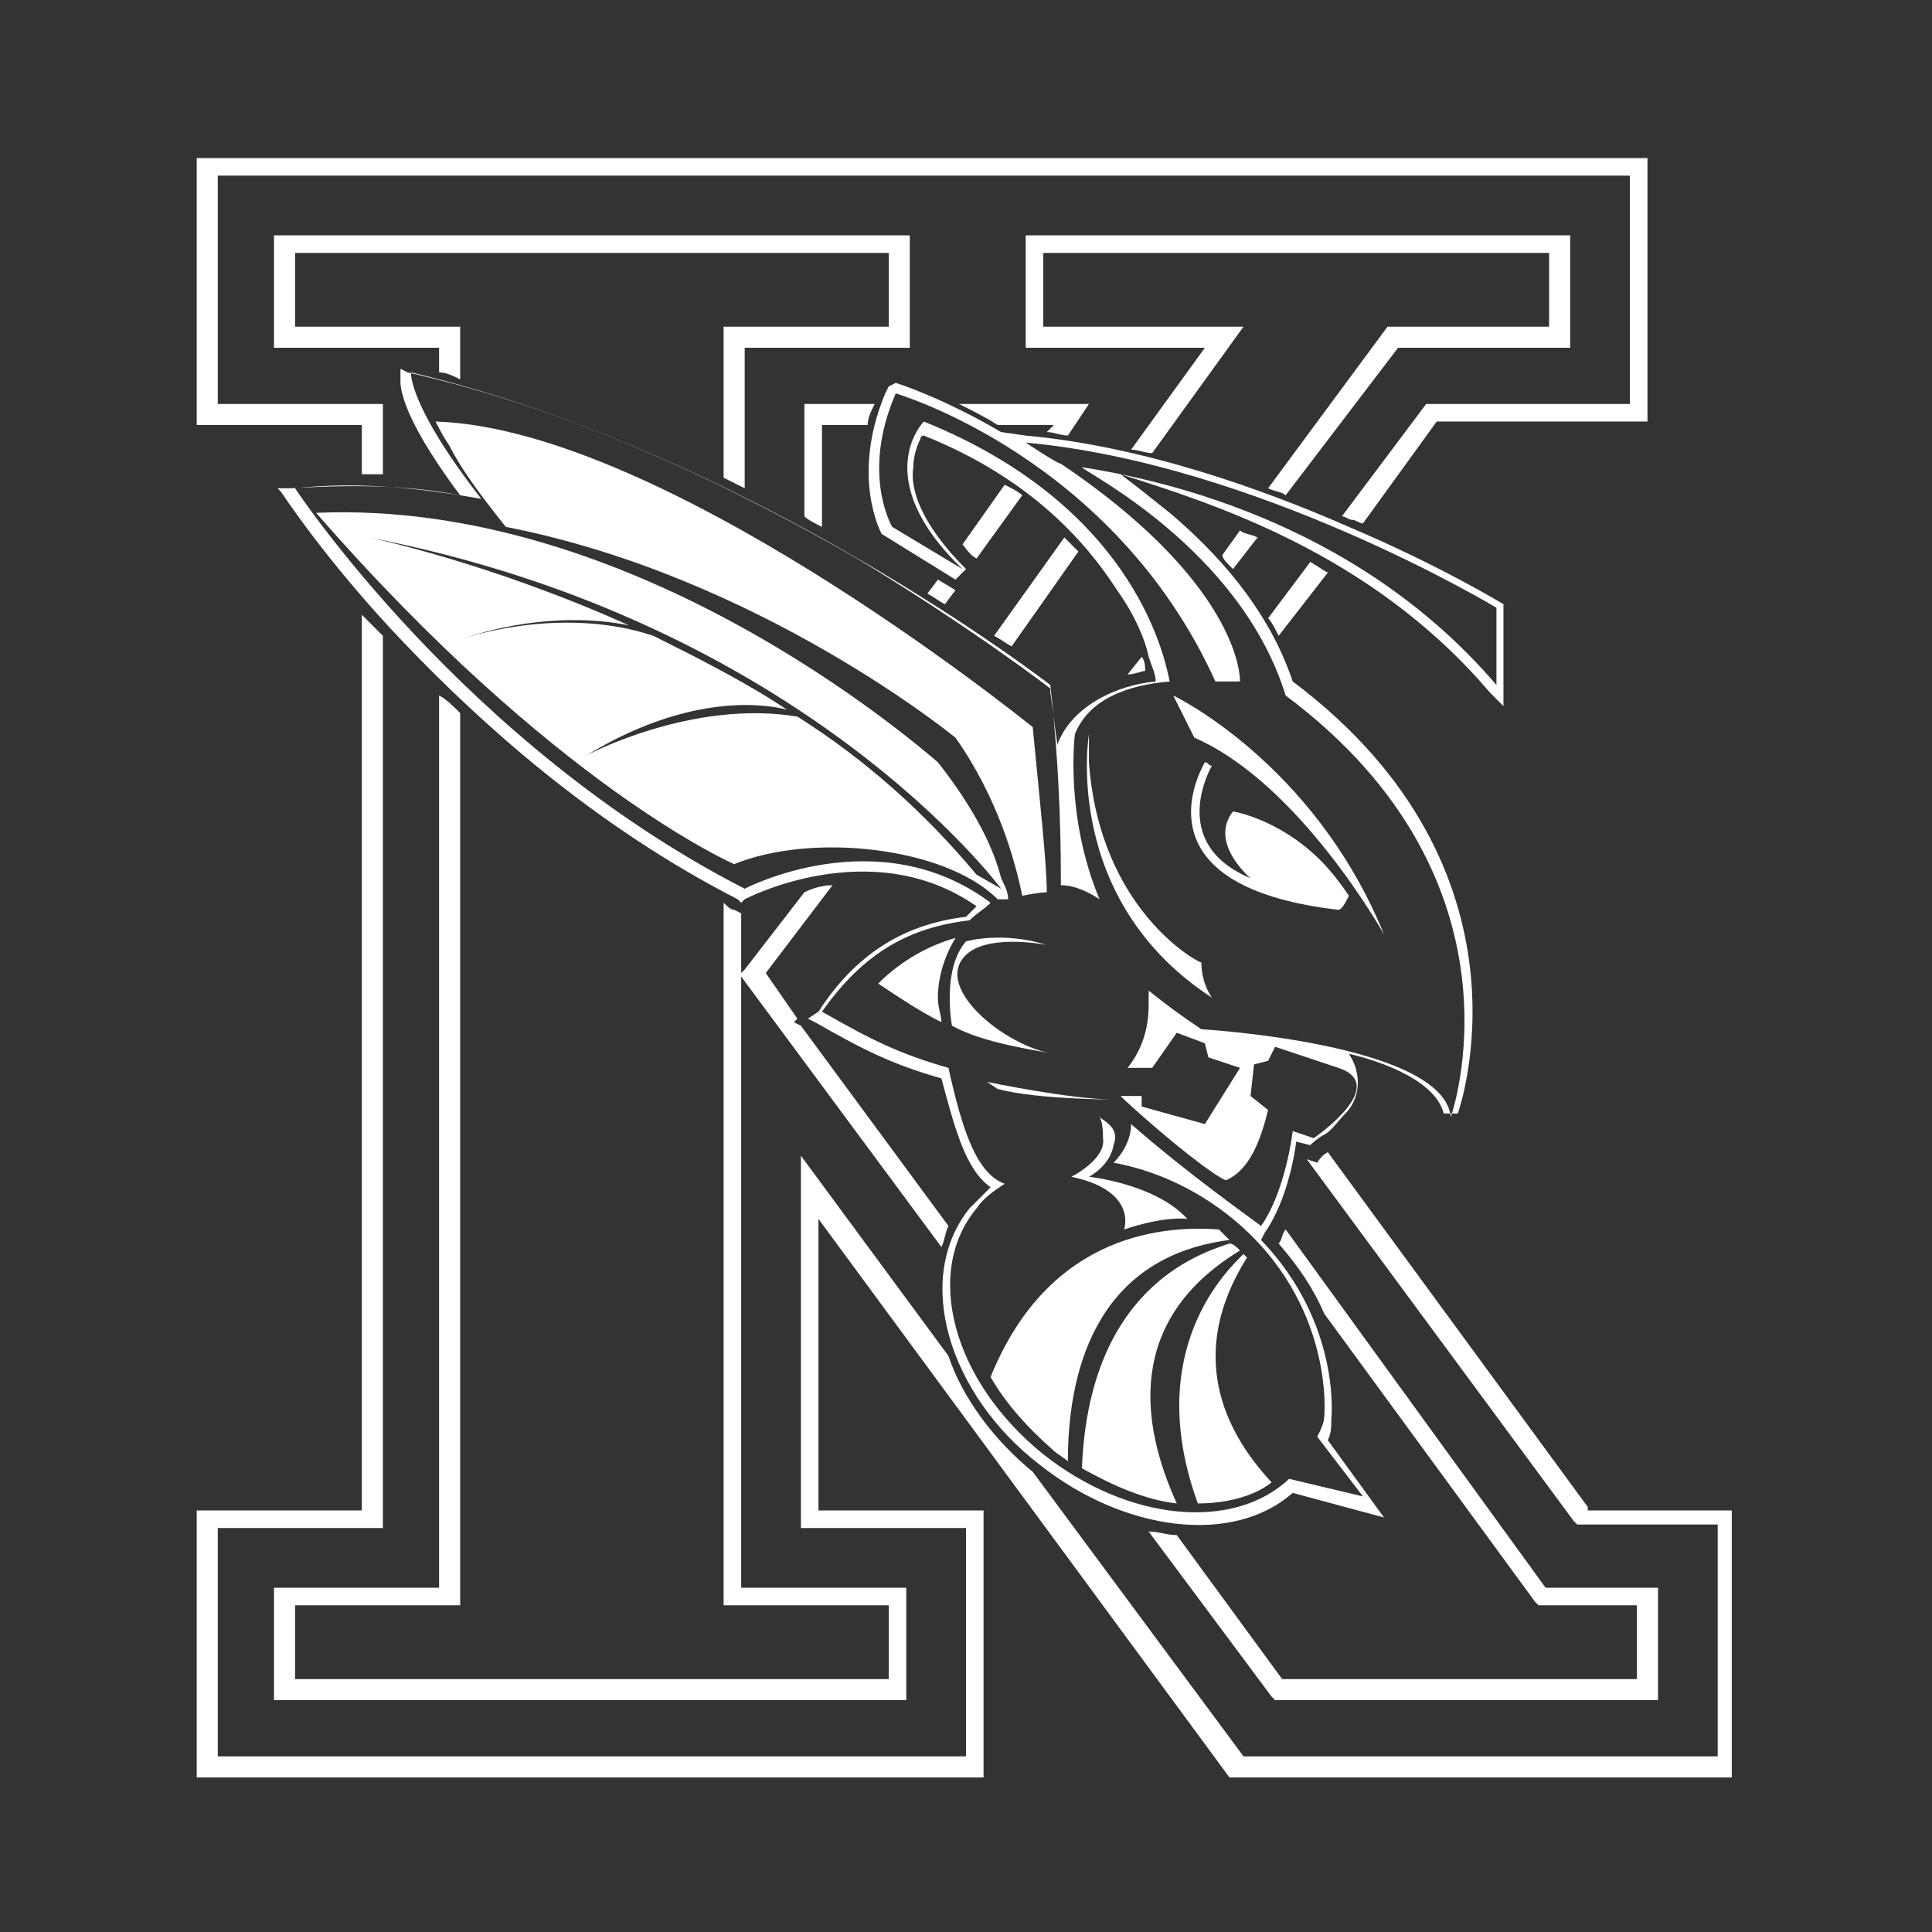
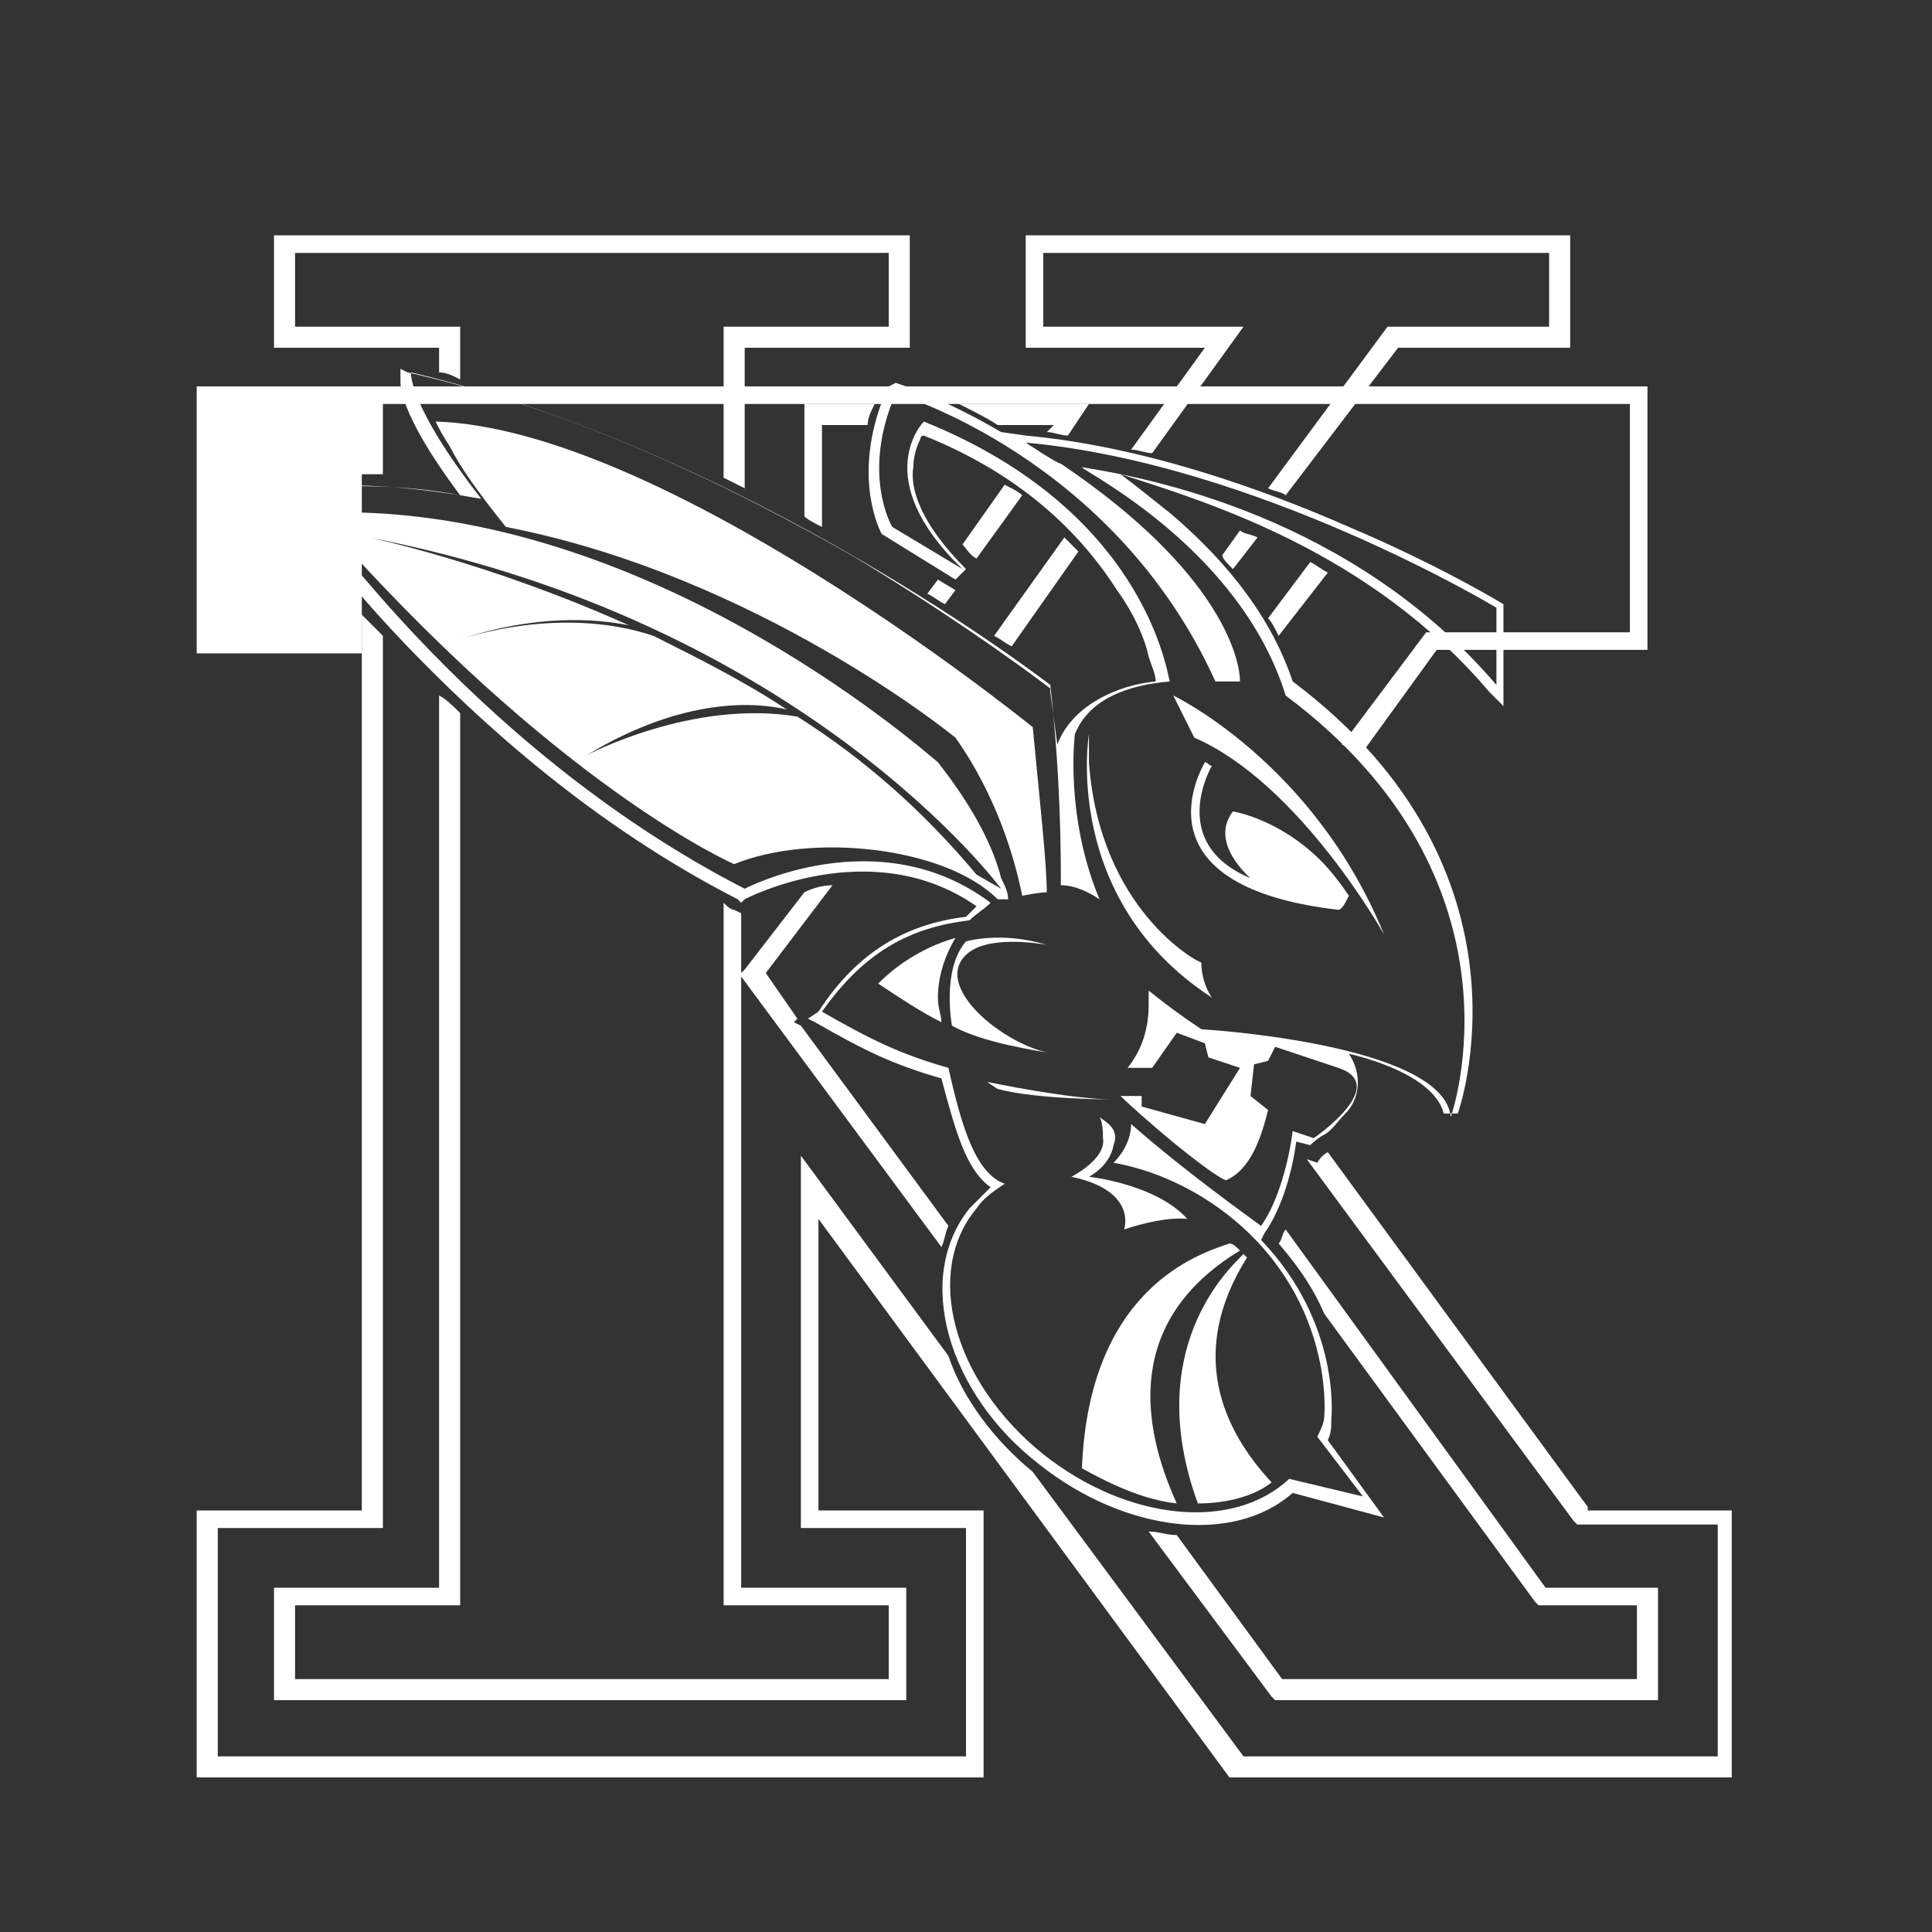
<svg xmlns="http://www.w3.org/2000/svg" enable-background="new 0 0 55 55" viewBox="0 0 55 55">
  <rect x="0" y="0" width="55" height="55" fill="#333333" stroke="none" />
  <g fill="#fff">
    <path d="m26.7 16.5-.3.4c.2.1.3.2.5.3l.3-.4z" />
    <path d="m45.2 42.9-7.4-10.1c-.2.1-.3.3-.3.3l-.3-.1 7.6 10.3.1.1h4v6.6h-13.5l-6-8.1c-1.1-.9-2-2.1-2.4-3.3l-4.2-5.7v10.6h4.7v6.5h-21.3v-6.5h4.7v-25.4c-.2-.2-.4-.4-.6-.6v25.5h-4.7v7.6h22.4v-7.6h-4.7v-8.3l11.7 15.9h14.3v-7.6h-4.1z" />
-     <path d="m32.5 18.7-.4.5c.2 0 .4-.1.5-.1 0-.1 0-.3-.1-.4z" />
    <path d="m36.4 18.1 1.4-1.8c-.2-.1-.3-.2-.5-.3l-1.2 1.6c.1.1.2.3.3.5z" />
    <path d="m28.4 12.1h1.6l-.2.2c.2 0 .4.1.6.1l.6-.9h-3.7c.4.2.8.4 1.1.6z" />
-     <path d="m10.3 13.5h.6v-2h-4.7v-6.5h40.2v6.5h-5.8l-2.4 3.2c.1 0 .2.1.3.1s.2.1.3.1l2.1-2.9h6v-7.5h-41.3v7.6h4.7z" />
+     <path d="m10.3 13.5h.6v-2h-4.7h40.2v6.5h-5.8l-2.4 3.2c.1 0 .2.1.3.1s.2.1.3.1l2.1-2.9h6v-7.5h-41.3v7.6h4.7z" />
    <path d="m27.4 15.5c.1.1.2.3.4.4l1.3-1.8c-.1-.1-.3-.2-.5-.3z" />
    <path d="m23.4 15v-2.9h1.3c0-.2.1-.4.2-.6h-2v3.2c.1.1.3.2.5.3z" />
    <path d="m36.5 47.8-3-4.1c-.3 0-.5-.1-.8-.1l3.5 4.7.1.1h10.9v-3.2h-3.2l-7.4-10.2c-.1.1-.1.3-.2.4.6.7 1 1.3 1.3 2l6 8.2.1.1h2.8v2.1z" />
    <path d="m30.7 15.7c-.1-.1-.3-.3-.4-.4l-2 2.8c.2.1.3.2.5.3z" />
    <path d="m26.8 35.5c.1-.2.1-.4.2-.6l-4.2-5.7-.2-.1.1-.1-.9-1.3 1.9-2.5c-.3 0-.6.1-.8.2l-1.7 2.2-.1.1v-1.7l-.2-.1c-.1 0-.2-.1-.3-.2v20h4.7v2.1h-16.9v-2.1h4.7v-25.4c-.2-.2-.4-.4-.6-.5v25.4h-4.7v3.2h18v-3.2h-4.7v-17.4z" />
    <path d="m39.5 9.3-3.4 4.6c.2.1.4.1.5.2l3.2-4.2h4.9v-3.2h-15.5v3.2h5.1l-2.1 2.9c.2 0 .4.1.6.1l2.6-3.6h-5.7v-2.1h14.4v2.1z" />
    <path d="m35.1 16.2.7-.9c-.2-.1-.4-.1-.5-.2l-.5.7c-0 .1.1.2.3.4z" />
    <path d="m25.8 6.7h-18v3.2h4.7v.7c.2 0 .4.1.6.2v-1.5h-4.7v-2.1h16.9v2.1h-4.7v4.3l.6.3v-4h4.7v-3.2z" />
    <path d="m27.2 26.7c-.7.2-1.5.6-2.2 1.3.6.4 1.2.8 1.8 1.1 0-.2-.1-.4-.1-.7 0-.6.2-1.2.5-1.7z" />
    <path d="m42.4 19.7.4.4v-2.9s-1.8-1.1-4.4-2.2c-2.5-1.1-5.9-2.3-9.2-2.6l-.7-.1c-1.7-1-3-1.4-3-1.4l-.2.1-.1.2c-1 2.4-.1 4-.1 4l2.1 1.3.3-.3c-1.3-1.3-1.6-2.3-1.5-2.9 0-.3.1-.6.2-.8 0-.1.1-.1.1-.1 3 1.2 4.6 3 5.5 4.4.5.7.8 1.4.9 1.9.1.3.2.5.2.7-1.1.1-2.4.7-2.8 1.8 0 0-.2-1.5-.2-1.5v-.1s-2.2-1.7-5.5-3.7c-3.3-1.9-7.9-4.2-12.8-5.3l-.2-.1v.3c0 .1-.1.9 1.7 3.3-1.5-.3-3.2-.3-4.8-.2h-.4l.1.1s1.3 2 3.5 4.3 5.4 5.2 9.5 7.3l.1.1.1-.1s3.6-1.9 6.6.2c-.1.1-.2.2-.3.3-1.7.2-3.1 1-4.2 2.7l-.3.2.2.1c1.4.8 2.2 1.2 3.6 1.6.4 1.5.7 2.6 1.4 3.1-.2.2-.4.4-.6.6-1.6 2-.6 5.3 2 7.3 2.4 1.9 5.5 2.3 7.2.8l2.6.7-1.6-2.2c.1-.2.1-.4.1-.6 0 0 .3-2.7-2-5.1l.1-.2c.5-.7.8-1.8.9-2.6l.4.1s.2-.2.4-.3.4-.4.6-.6c.4-.4.5-1.1.1-1.7 0 0 2.4.5 2.7 1.7h.4s2.5-6.9-4.7-12.3c-.7-2.1-2.2-3.7-3.5-4.8-.5-.4-1-.8-1.4-1.1 2.5.8 7.1 2.2 10.5 6.2zm-5.8.1c7.1 5.3 4.7 12 4.7 12-.2-2.1-7.1-2.5-7.1-2.5-.6-.4-1-.7-1.5-1.1v.4c0 .7-.2 1.3-.6 1.8h.7l.7-1 .8.3.1.4.9.3-1 1.6-1.8-.5v-.3c-.2 0-.4 0-.6 0 0 0 0 0 .1.1 1.3 1.2 2.6 2.2 2.9 2.3.7-.3 1-1.2 1.2-2l-.5-.4.1-.9.4-.1.2-.4 1.8.6c1.5.5-.7 2-.7 2l-.6-.2c-.1.8-.4 2-.9 2.7-.4-.3-2.1-1.5-3.7-2.9 0 .4-.2.8-.5 1.1 1.1.2 2.3.7 3.4 1.6 2.9 2.4 2.6 5.6 2.6 5.6 0 .2-.1.4-.2.6l1.3 1.7-2.1-.5c-1.6 1.5-4.6 1.2-7-.7-2.6-2.1-3.4-5.2-1.9-7 .2-.3.5-.5.8-.7-.8-.3-1.2-1.5-1.6-3.3-1.4-.4-2.2-.8-3.6-1.6 1.2-1.7 2.5-2.4 4.2-2.6.2-.2.4-.3.6-.5-3.2-2.4-7-.4-7-.4-8-4.1-12.8-11.4-12.8-11.4 1.8-.2 3.6 0 5.3.3-2.1-2.7-2-3.6-2-3.6 9.7 2.3 18.2 8.9 18.2 8.9.3 2.7.3 4.8.3 5.7.4 0 .8.2 1.1.4-1-2.4-.7-4.7-.7-4.7.4-1 1.5-1.4 2.7-1.5-.1-.4-.8-4.9-7-7.4 0 0-1.6 1.6 1.1 4.2l-2-1.2s-.9-1.5.1-3.8c0 0 6.2 1.8 9.1 8.2h.7c0-.6-.5-3.1-5.1-6.2-.1 0-1-.6-1-.6 6.6.6 13.4 4.7 13.4 4.7v2.2c-4.1-4.8-9.9-5.9-11.8-6.2 0 .1 4.5 2.3 5.8 6.5z" />
    <path d="m27.2 21c1.2 1.7 1.7 3.5 1.9 4.5.5-.1.7-.1.7-.1 0-.8-.2-2.6-.4-4.7-.5-.4-10.6-8.5-17-8.7.1.2.2.4.4.7.3.6.8 1.3 1.6 2.3 7.2 1.4 12.8 6 12.8 6z" />
    <path d="m28.7 25.6c0-.2-.1-.4-.2-.6-.2-.8-.7-1.9-1.8-3.3-.6-.5-8.6-7.5-17.7-7.1 6.8 7.8 11.9 10 11.9 10 2.2-.9 6-.5 7.5 1zm-.9-.7c-1.5-1.8-3.2-3.3-5.1-4.5-3-.5-6 1.1-6 1.1 2.8-1.7 4.9-1.5 5.7-1.3-1.2-.8-2.6-1.5-3.8-2.1-2.4-.8-4.9-.1-5.5.1h-.1.1c2.1-.7 3.8-.6 4.8-.4-4-1.8-7.4-2.5-7.4-2.5 12.4 2.4 18 10 18 10z" />
-     <path d="m28.2 39.2c.4.7 1 1.4 1.8 2.1.1.1.3.2.4.3 0-2.4.7-5.8 4.6-6.3l-.1-.1c-.1-.1-.1-.1-.2-.2-1.4-.1-4.8 0-6.5 4.2z" />
    <path d="m30.8 41.8c.9.5 1.8.9 2.7 1-1-2.2-1.5-5.2 1.8-7.2-.1-.1-.2-.2-.3-.2-.9.3-4 1.3-4.2 6.4z" />
    <path d="m34.1 42.8c.8 0 1.6-.2 2.1-.6-1.4-1.5-2.4-3.7-.7-6.4 0 0-.1-.1-.1-.1-.4.4-2.9 2.7-1.3 7.1z" />
    <path d="m31 21.7v-.8s-.8 4.7 3.5 7.5c0 0-.3-.4-.3-1-.1 0-2.9-1.5-3.2-5.7z" />
    <path d="m31.3 31.8s.1.1.1.6c.1.6-.9 1.1-.9 1.1 1.9.4 1.5 1.5 1.5 1.5 1.2-.4 1.8-.3 1.8-.3-.9-1-2.8-1.2-2.8-1.2s.6-.3.7-.9c.2-.5-.3-.7-.4-.8z" />
    <path d="m31.7 31.3c-1.2 0-3.6-.5-3.6-.5l.3.2c1.1.3 3.3.3 3.3.3z" />
    <path d="m27.6 27.1c.7-.5 2.2-.2 2.2-.2-1.3-.4-2.3-.1-2.3-.1-.7.8-.4 2.4-.4 2.4.9.5 2.4.7 2.9.8-1.4-.2-3.6-2-2.4-2.9z" />
    <path d="m30 30h.2c-.1 0-.1 0-.2 0z" />
    <path d="m35.1 23.1c-.7.9.5 1.9.5 1.9-2.4-1-1.1-3.2-1.1-3.2-.1 0-.1-.1-.2-.1-.5.9-1.4 3.6 3.8 4.2.1 0 .2-.2.3-.4-.2-.3-.5-.7-.8-1-1.2-1.2-2.5-1.4-2.5-1.4z" />
    <path d="m34 21c3 1.3 5.4 5.6 5.4 5.6-2-4.9-6-6.8-6-6.8z" />
  </g>
</svg>